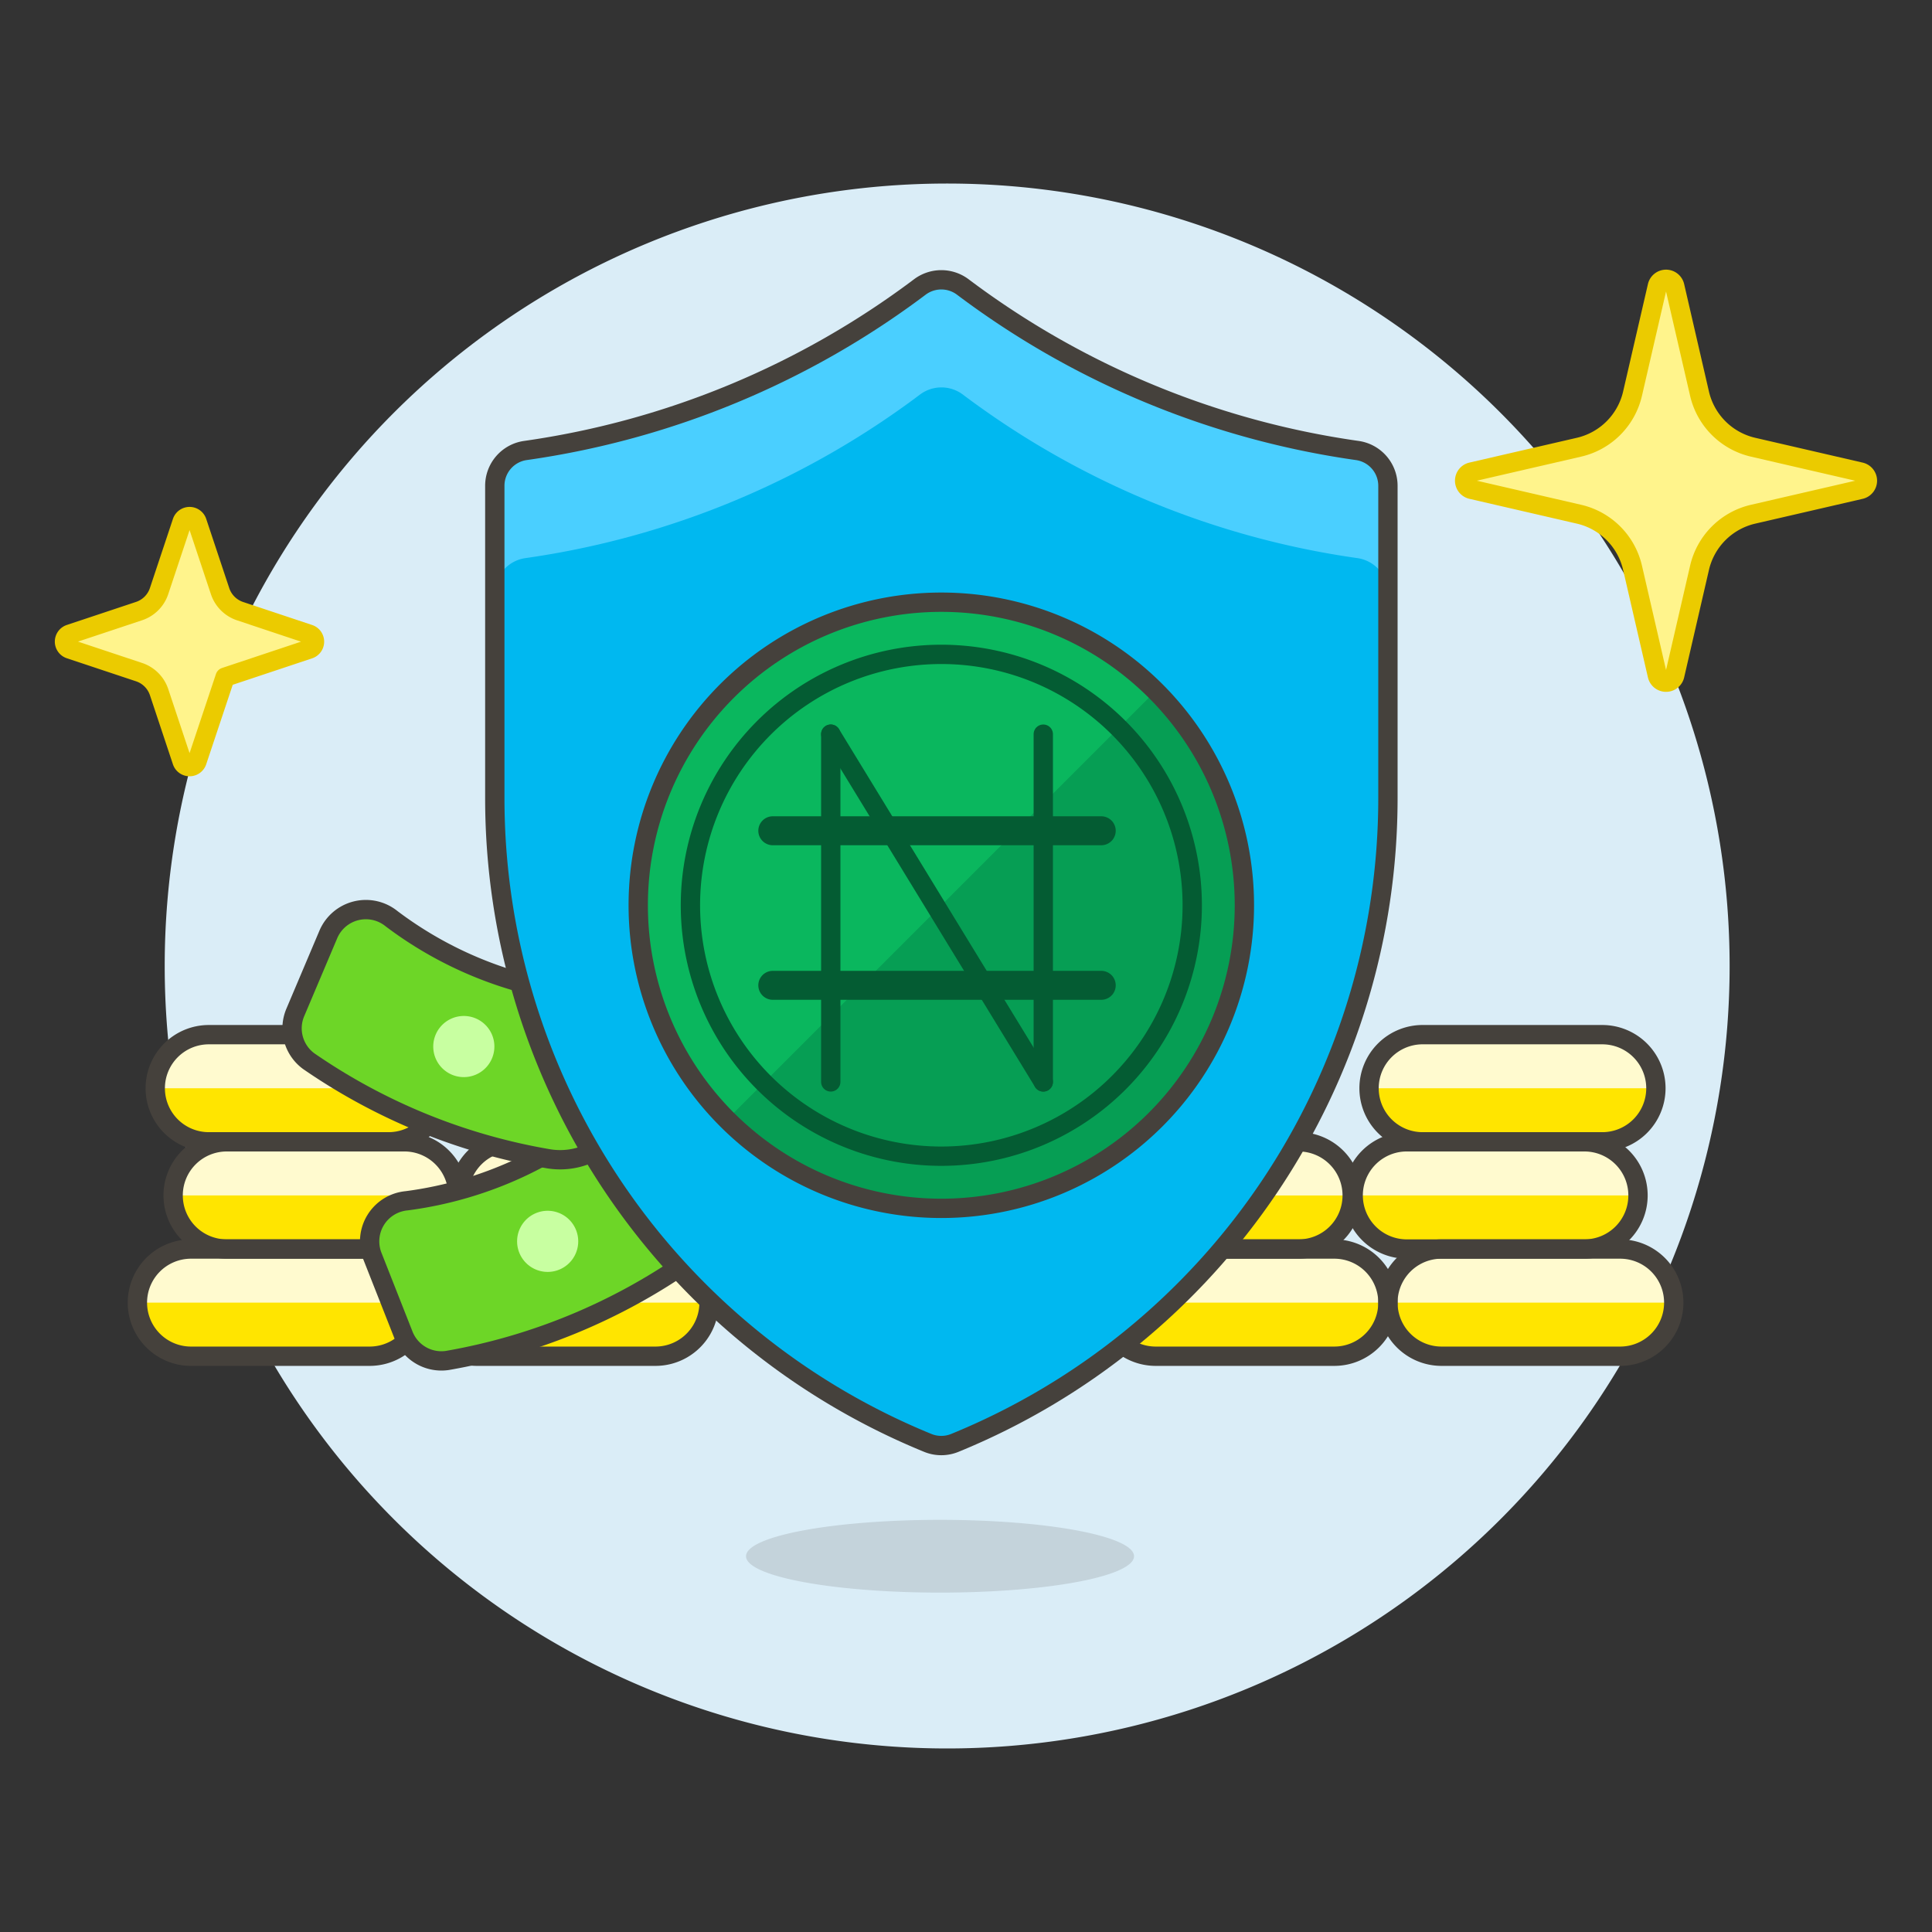
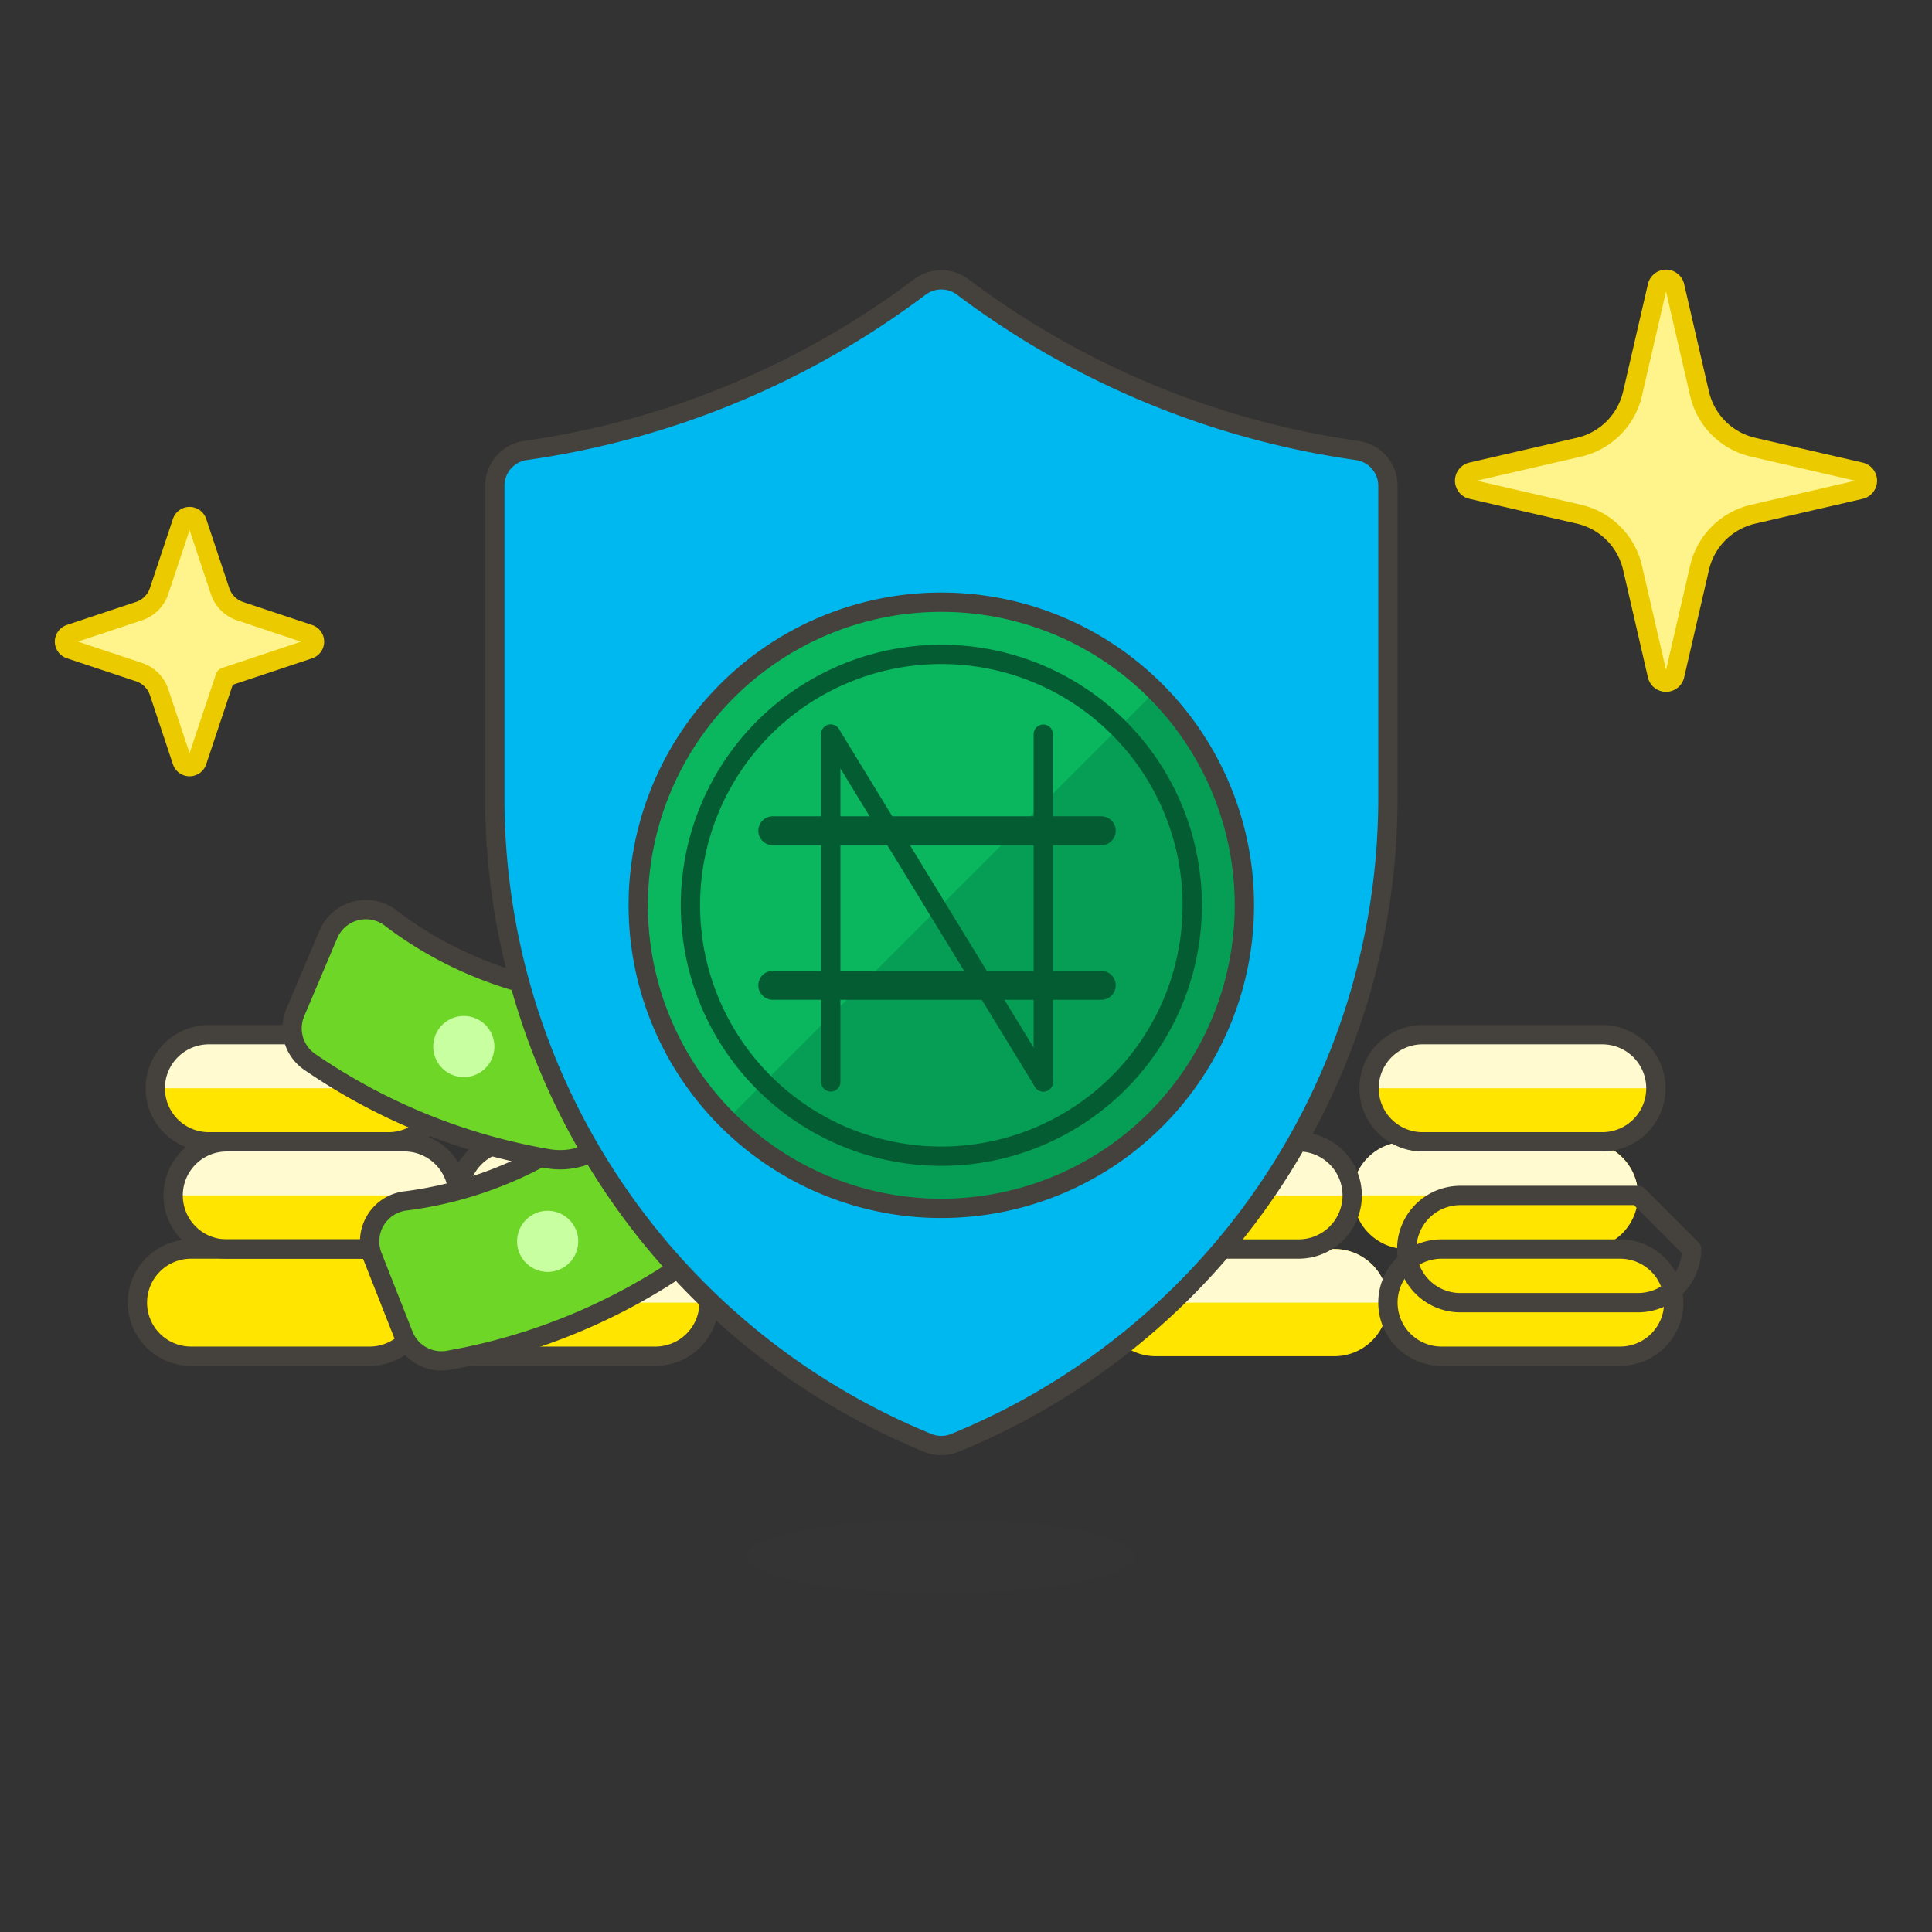
<svg xmlns="http://www.w3.org/2000/svg" viewBox="0 0 100 100" id="Money-Shield-Naira">
  <rect x="0" y="0" width="100" height="100" fill="#333333" stroke="none" />
  <desc>Money Shield with Naira Symbol</desc>
-   <path d="M9.025 50a40 40 0 1 0 80 0 40 40 0 1 0 -80 0Z" fill="#daedf7" stroke="#daedf7" stroke-width="1" />
  <path d="M21.906 67.424a2.774 2.774 0 0 1 2.774 -2.774h9.247a2.774 2.774 0 1 1 0 5.548H24.68a2.774 2.774 0 0 1 -2.774 -2.774Z" fill="#ffe500" stroke-width="1" />
  <path d="M24.68 64.65h9.247a2.775 2.775 0 0 1 2.773 2.774H21.9a2.774 2.774 0 0 1 2.78 -2.774Z" fill="#fffacf" stroke-width="1" />
  <path d="M7.112 67.424a2.774 2.774 0 0 1 2.774 -2.774h9.247a2.774 2.774 0 0 1 0 5.548H9.886a2.774 2.774 0 0 1 -2.774 -2.774Z" fill="#ffe500" stroke-width="1" />
-   <path d="M9.886 64.65h9.247a2.773 2.773 0 0 1 2.773 2.774H7.112a2.774 2.774 0 0 1 2.774 -2.774Z" fill="#fffacf" stroke-width="1" />
  <path d="M8.962 61.877a2.774 2.774 0 0 1 2.774 -2.777h9.246a2.775 2.775 0 0 1 0 5.549h-9.246a2.773 2.773 0 0 1 -2.774 -2.772Z" fill="#ffe500" stroke-width="1" />
  <path d="M11.736 59.1h9.246a2.775 2.775 0 0 1 2.774 2.776H8.962a2.774 2.774 0 0 1 2.774 -2.776Z" fill="#fffacf" stroke-width="1" />
  <path d="M23.756 61.877A2.775 2.775 0 0 1 26.53 59.1h9.246a2.775 2.775 0 0 1 0 5.549H26.53a2.773 2.773 0 0 1 -2.774 -2.772Z" fill="#ffe500" stroke-width="1" />
  <path d="M26.53 59.1h9.246a2.775 2.775 0 0 1 2.774 2.776H23.756A2.775 2.775 0 0 1 26.53 59.1Z" fill="#fffacf" stroke-width="1" />
  <path d="M21.906 67.424a2.774 2.774 0 0 1 2.774 -2.774h9.247a2.774 2.774 0 1 1 0 5.548H24.68a2.774 2.774 0 0 1 -2.774 -2.774Z" fill="none" stroke="#45413c" stroke-linecap="round" stroke-linejoin="round" stroke-width="1" />
  <path d="M7.112 67.424a2.774 2.774 0 0 1 2.774 -2.774h9.247a2.774 2.774 0 0 1 0 5.548H9.886a2.774 2.774 0 0 1 -2.774 -2.774Z" fill="none" stroke="#45413c" stroke-linecap="round" stroke-linejoin="round" stroke-width="1" />
  <path d="M8.962 61.877a2.774 2.774 0 0 1 2.774 -2.777h9.246a2.775 2.775 0 0 1 0 5.549h-9.246a2.773 2.773 0 0 1 -2.774 -2.772Z" fill="none" stroke="#45413c" stroke-linecap="round" stroke-linejoin="round" stroke-width="1" />
  <path d="M8.036 56.328a2.774 2.774 0 0 1 2.774 -2.774h9.247a2.774 2.774 0 1 1 0 5.547H10.81a2.773 2.773 0 0 1 -2.774 -2.773Z" fill="#ffe500" stroke-width="1" />
  <path d="M10.81 53.554h9.247a2.775 2.775 0 0 1 2.775 2.774H8.036a2.774 2.774 0 0 1 2.774 -2.774Z" fill="#fffacf" stroke-width="1" />
  <path d="M8.036 56.328a2.774 2.774 0 0 1 2.774 -2.774h9.247a2.774 2.774 0 1 1 0 5.547H10.81a2.773 2.773 0 0 1 -2.774 -2.773Z" fill="none" stroke="#45413c" stroke-linecap="round" stroke-linejoin="round" stroke-width="1" />
  <path d="M23.756 61.877A2.775 2.775 0 0 1 26.53 59.1h9.246a2.775 2.775 0 0 1 0 5.549H26.53a2.773 2.773 0 0 1 -2.774 -2.772Z" fill="none" stroke="#45413c" stroke-linecap="round" stroke-linejoin="round" stroke-width="1" />
  <path d="M35.542 57.654a2.107 2.107 0 0 0 -3.444 -0.712 19.966 19.966 0 0 1 -11.048 5.21 2.11 2.11 0 0 0 -1.771 2.874l1.608 4.08a2.106 2.106 0 0 0 2.27 1.311 31.048 31.048 0 0 0 12.418 -5.109 3.7 3.7 0 0 0 1.279 -4.377Z" fill="#6dd627" stroke="#45413c" stroke-linecap="round" stroke-linejoin="round" stroke-width="1" />
  <path d="M29.929 64.252a1.582 1.582 0 1 1 -1.581 -1.582 1.582 1.582 0 0 1 1.581 1.582Z" fill="#c8ffa1" stroke-width="1" />
  <path d="M33.764 54.5a2.109 2.109 0 0 0 -1.958 -2.922 19.963 19.963 0 0 1 -11.534 -4.022 2.111 2.111 0 0 0 -3.278 0.811l-1.71 4.038a2.106 2.106 0 0 0 0.7 2.524 31.016 31.016 0 0 0 12.44 5.055 3.7 3.7 0 0 0 3.98 -2.226Z" fill="#6dd627" stroke="#45413c" stroke-linecap="round" stroke-linejoin="round" stroke-width="1" />
  <path d="M25.136 55.277a1.582 1.582 0 1 1 -0.021 -2.237 1.581 1.581 0 0 1 0.021 2.237Z" fill="#c8ffa1" stroke-width="1" />
  <path d="M38.614 80.55a10.042 1.883 0 1 0 20.084 0 10.042 1.883 0 1 0 -20.084 0Z" fill="#45413c" opacity=".15" stroke-width="1" />
  <path d="M87.968 29.388a3.7 3.7 0 0 1 2.772 -2.772l5.56 -1.284a0.462 0.462 0 0 0 0 -0.9l-5.56 -1.284a3.7 3.7 0 0 1 -2.773 -2.772l-1.283 -5.561a0.462 0.462 0 0 0 -0.9 0L84.5 20.376a3.7 3.7 0 0 1 -2.773 2.772l-5.56 1.283a0.462 0.462 0 0 0 0 0.9l5.561 1.284a3.7 3.7 0 0 1 2.772 2.773l1.284 5.564a0.462 0.462 0 0 0 0.9 0Z" fill="#fff48c" stroke="#ebcb00" stroke-linecap="round" stroke-linejoin="round" stroke-width="1" />
  <path d="M71.839 67.424a2.775 2.775 0 0 0 -2.774 -2.774h-9.246a2.774 2.774 0 1 0 0 5.548h9.246a2.775 2.775 0 0 0 2.774 -2.774Z" fill="#ffe500" stroke-width="1" />
  <path d="M69.065 64.65h-9.246a2.775 2.775 0 0 0 -2.776 2.774h14.8a2.775 2.775 0 0 0 -2.778 -2.774Z" fill="#fffacf" stroke-width="1" />
  <path d="M86.633 67.424a2.774 2.774 0 0 0 -2.774 -2.774h-9.246a2.774 2.774 0 0 0 0 5.548h9.246a2.774 2.774 0 0 0 2.774 -2.774Z" fill="#ffe500" stroke-width="1" />
-   <path d="M83.859 64.65h-9.246a2.773 2.773 0 0 0 -2.774 2.774h14.794a2.774 2.774 0 0 0 -2.774 -2.774Z" fill="#fffacf" stroke-width="1" />
  <path d="M84.783 61.877A2.774 2.774 0 0 0 82.01 59.1h-9.247a2.775 2.775 0 0 0 0 5.549h9.247a2.772 2.772 0 0 0 2.773 -2.772Z" fill="#ffe500" stroke-width="1" />
  <path d="M82.01 59.1h-9.247a2.775 2.775 0 0 0 -2.774 2.776h14.794A2.774 2.774 0 0 0 82.01 59.1Z" fill="#fffacf" stroke-width="1" />
  <path d="M69.989 61.877a2.774 2.774 0 0 0 -2.773 -2.777h-9.247a2.775 2.775 0 0 0 0 5.549h9.247a2.772 2.772 0 0 0 2.773 -2.772Z" fill="#ffe500" stroke-width="1" />
  <path d="M67.216 59.1h-9.247a2.775 2.775 0 0 0 -2.769 2.777h14.789a2.774 2.774 0 0 0 -2.773 -2.777Z" fill="#fffacf" stroke-width="1" />
-   <path d="M71.839 67.424a2.775 2.775 0 0 0 -2.774 -2.774h-9.246a2.774 2.774 0 1 0 0 5.548h9.246a2.775 2.775 0 0 0 2.774 -2.774Z" fill="none" stroke="#45413c" stroke-linecap="round" stroke-linejoin="round" stroke-width="1" />
  <path d="M86.633 67.424a2.774 2.774 0 0 0 -2.774 -2.774h-9.246a2.774 2.774 0 0 0 0 5.548h9.246a2.774 2.774 0 0 0 2.774 -2.774Z" fill="none" stroke="#45413c" stroke-linecap="round" stroke-linejoin="round" stroke-width="1" />
-   <path d="M84.783 61.877A2.774 2.774 0 0 0 82.01 59.1h-9.247a2.775 2.775 0 0 0 0 5.549h9.247a2.772 2.772 0 0 0 2.773 -2.772Z" fill="none" stroke="#45413c" stroke-linecap="round" stroke-linejoin="round" stroke-width="1" />
+   <path d="M84.783 61.877h-9.247a2.775 2.775 0 0 0 0 5.549h9.247a2.772 2.772 0 0 0 2.773 -2.772Z" fill="none" stroke="#45413c" stroke-linecap="round" stroke-linejoin="round" stroke-width="1" />
  <path d="M85.709 56.328a2.775 2.775 0 0 0 -2.774 -2.774h-9.246a2.774 2.774 0 1 0 0 5.547h9.246a2.774 2.774 0 0 0 2.774 -2.773Z" fill="#ffe500" stroke-width="1" />
  <path d="M82.935 53.554h-9.246a2.775 2.775 0 0 0 -2.776 2.774h14.8a2.775 2.775 0 0 0 -2.778 -2.774Z" fill="#fffacf" stroke-width="1" />
  <path d="M85.709 56.328a2.775 2.775 0 0 0 -2.774 -2.774h-9.246a2.774 2.774 0 1 0 0 5.547h9.246a2.774 2.774 0 0 0 2.774 -2.773Z" fill="none" stroke="#45413c" stroke-linecap="round" stroke-linejoin="round" stroke-width="1" />
  <path d="M69.989 61.877a2.774 2.774 0 0 0 -2.773 -2.777h-9.247a2.775 2.775 0 0 0 0 5.549h9.247a2.772 2.772 0 0 0 2.773 -2.772Z" fill="none" stroke="#45413c" stroke-linecap="round" stroke-linejoin="round" stroke-width="1" />
  <path d="M11.651 35.049 16 33.6a0.409 0.409 0 0 0 0 -0.775l-3.578 -1.193a1.637 1.637 0 0 1 -1.03 -1.032L10.2 27.018a0.408 0.408 0 0 0 -0.775 0L8.232 30.6A1.636 1.636 0 0 1 7.2 31.629l-3.582 1.193a0.408 0.408 0 0 0 0 0.775L7.2 34.79a1.637 1.637 0 0 1 1.034 1.034l1.19 3.576a0.408 0.408 0 0 0 0.775 0Z" fill="#fff48c" stroke="#ebcb00" stroke-linecap="round" stroke-linejoin="round" stroke-width="1" />
  <path d="M49.833 14.853a1.85 1.85 0 0 0 -2.221 0A44.3 44.3 0 0 1 27.2 23.317a1.844 1.844 0 0 0 -1.589 1.831V41.32a36.047 36.047 0 0 0 22.41 33.364 1.847 1.847 0 0 0 1.4 0A36.047 36.047 0 0 0 71.839 41.32V25.146a1.846 1.846 0 0 0 -1.592 -1.829 44.292 44.292 0 0 1 -20.414 -8.464Z" fill="#00b8f0" stroke-width="1" />
-   <path d="M70.247 23.317a44.292 44.292 0 0 1 -20.414 -8.464 1.85 1.85 0 0 0 -2.221 0A44.3 44.3 0 0 1 27.2 23.317a1.844 1.844 0 0 0 -1.589 1.831v5.57a1.844 1.844 0 0 1 1.589 -1.831 44.307 44.307 0 0 0 20.417 -8.464 1.848 1.848 0 0 1 2.221 0 44.292 44.292 0 0 0 20.414 8.464 1.846 1.846 0 0 1 1.592 1.829v-5.57a1.846 1.846 0 0 0 -1.597 -1.829Z" fill="#4acfff" stroke-width="1" />
  <path d="M49.833 14.853a1.85 1.85 0 0 0 -2.221 0A44.3 44.3 0 0 1 27.2 23.317a1.844 1.844 0 0 0 -1.589 1.831V41.32a36.047 36.047 0 0 0 22.41 33.364 1.847 1.847 0 0 0 1.4 0A36.047 36.047 0 0 0 71.839 41.32V25.146a1.846 1.846 0 0 0 -1.592 -1.829 44.292 44.292 0 0 1 -20.414 -8.464Z" fill="none" stroke="#45413c" stroke-linecap="round" stroke-linejoin="round" stroke-width="1" />
  <path d="M33.035 46.857a15.687 15.687 0 1 0 31.374 0 15.687 15.687 0 1 0 -31.374 0Z" fill="#069e54" stroke-width="1" />
  <path d="M48.722 31.17A15.687 15.687 0 0 0 37.63 57.949l22.184 -22.184a15.635 15.635 0 0 0 -11.092 -4.595Z" fill="#0ab75e" stroke-width="1" />
  <path d="M33.035 46.857a15.687 15.687 0 1 0 31.374 0 15.687 15.687 0 1 0 -31.374 0Z" fill="none" stroke="#45413c" stroke-linejoin="round" stroke-width="1" />
  <path d="M35.736 46.857a12.987 12.987 0 1 0 25.974 0 12.987 12.987 0 1 0 -25.974 0Z" fill="none" stroke="#045c33" stroke-linejoin="round" stroke-width="1" />
  <g fill="#fffef2" stroke="#045c33" stroke-width="1" stroke-linecap="round" stroke-linejoin="round">
    <path d="M43 38 L43 56" />
    <path d="M54 38 L54 56" />
    <path d="M43 38 L54 56" />
    <path d="M40 43 L57 43" stroke-width="1.5" />
    <path d="M40 51 L57 51" stroke-width="1.5" />
  </g>
</svg>